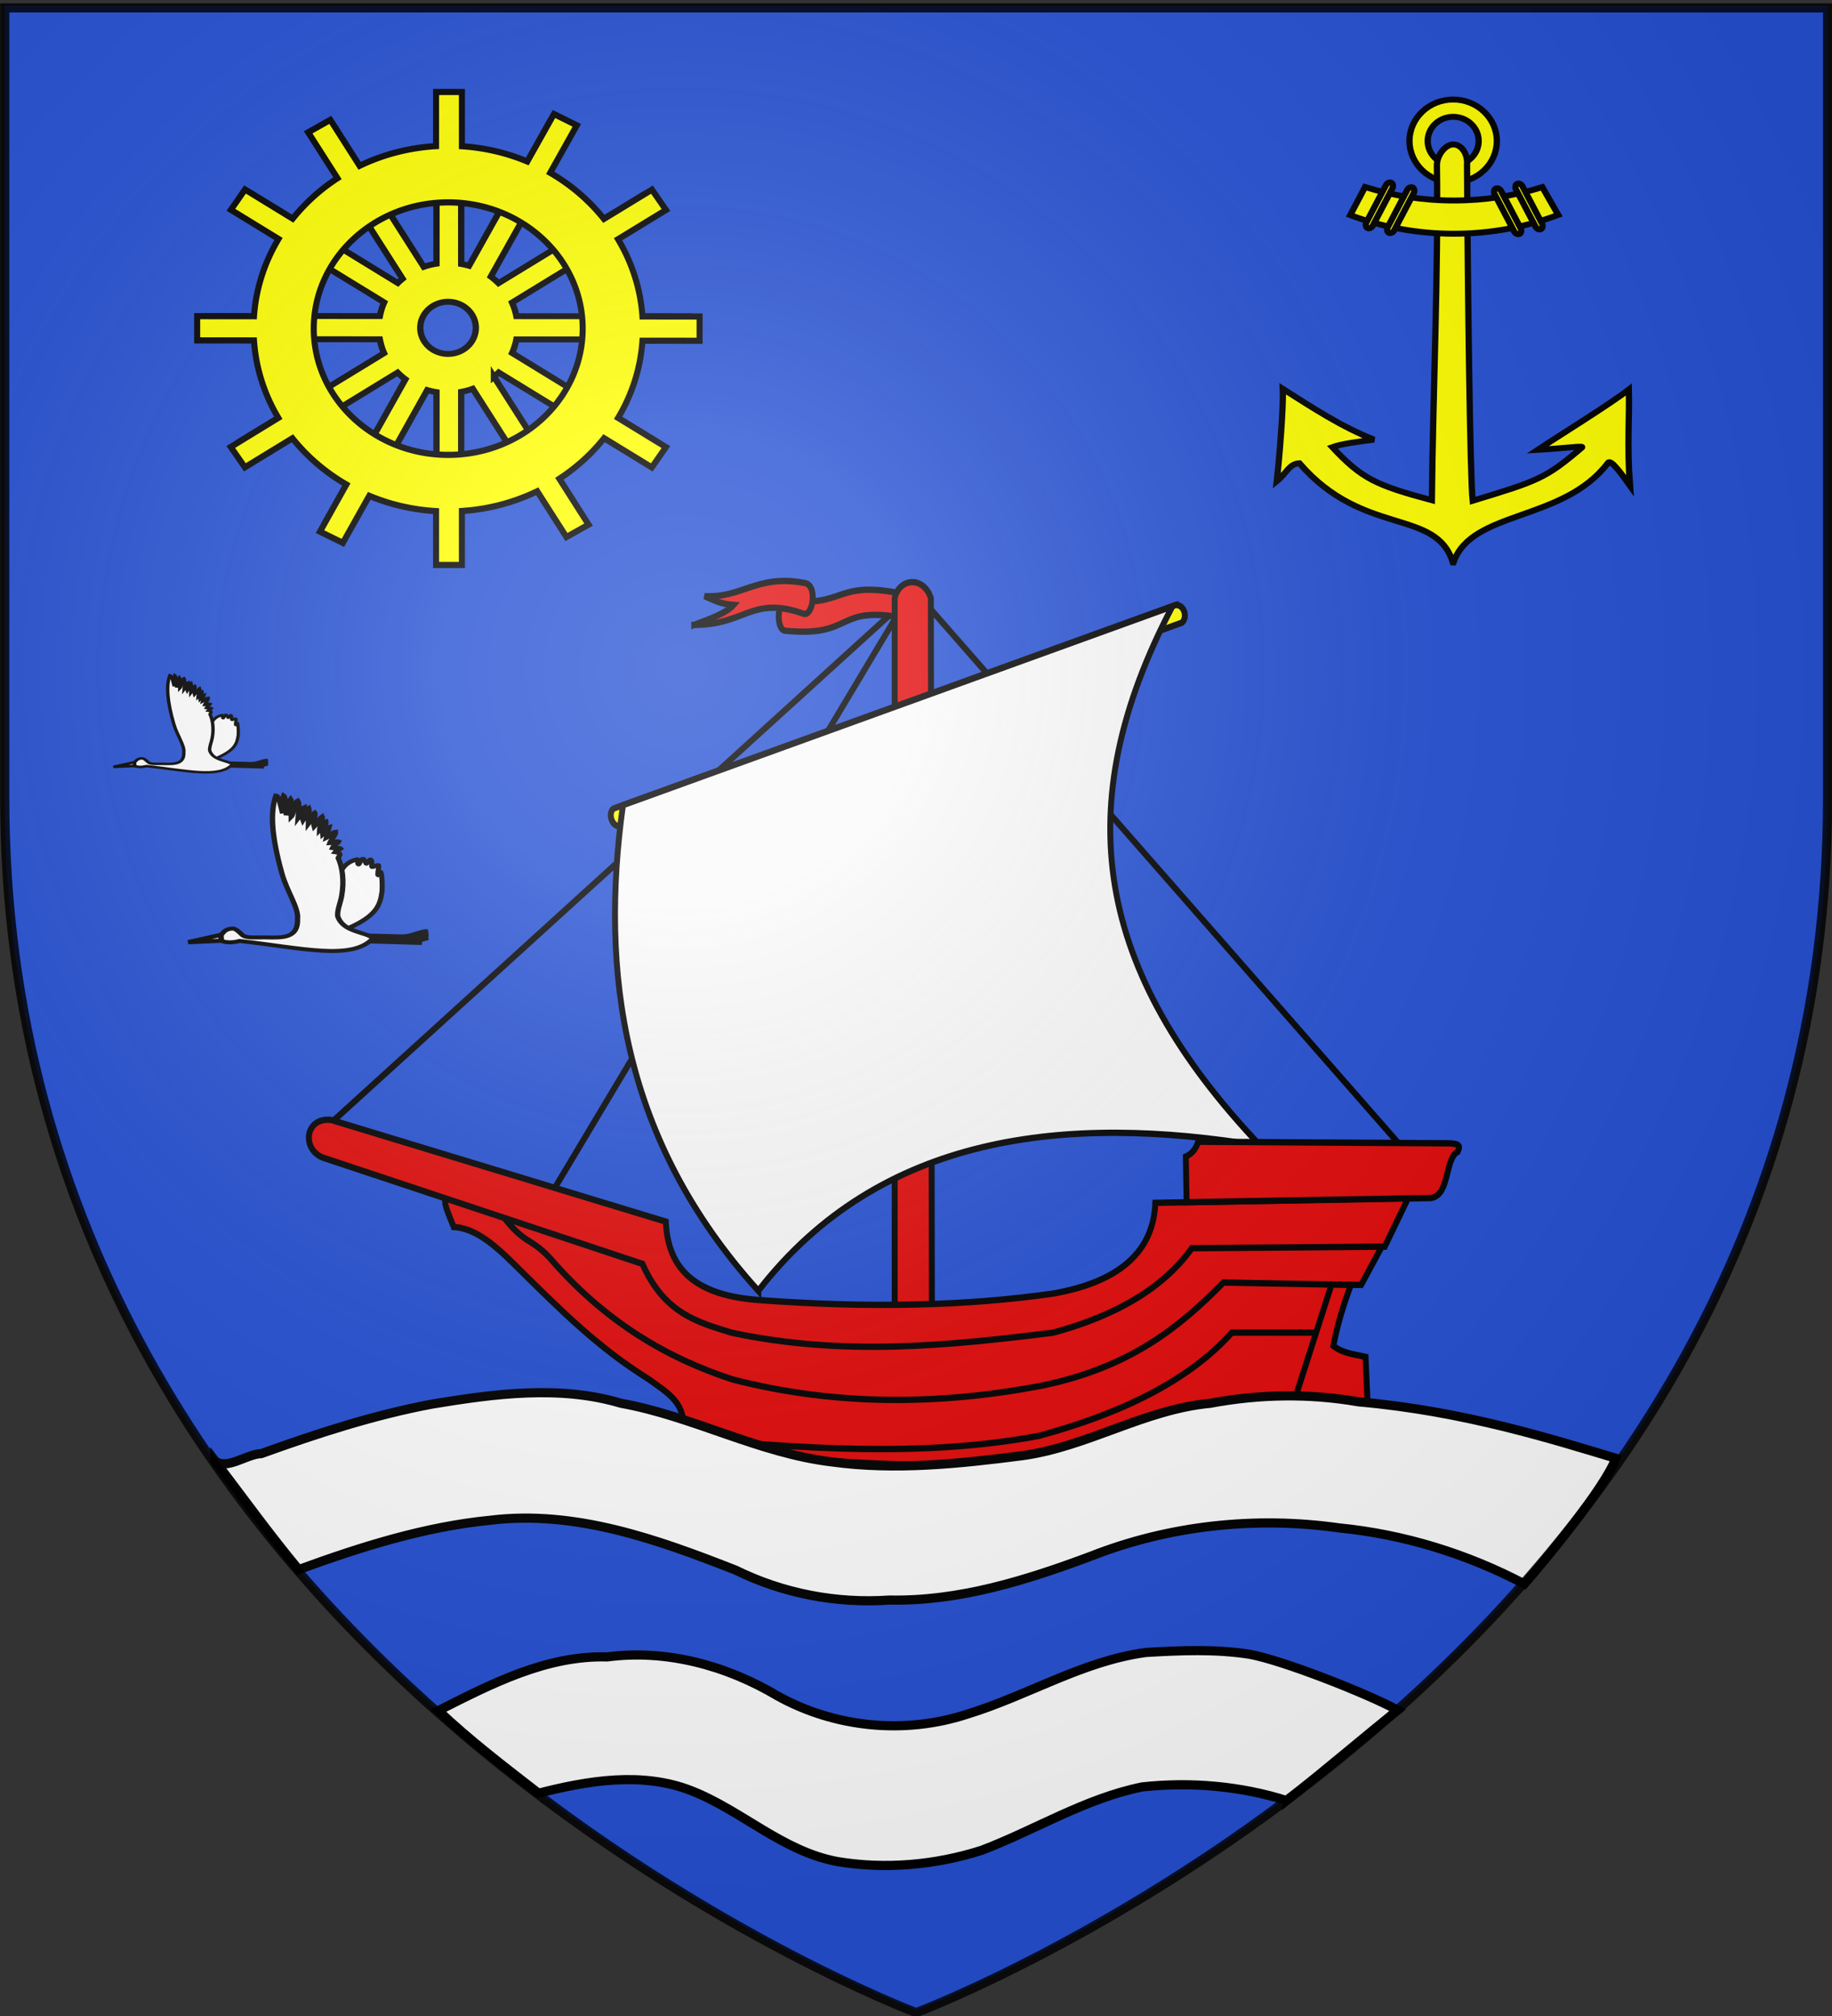
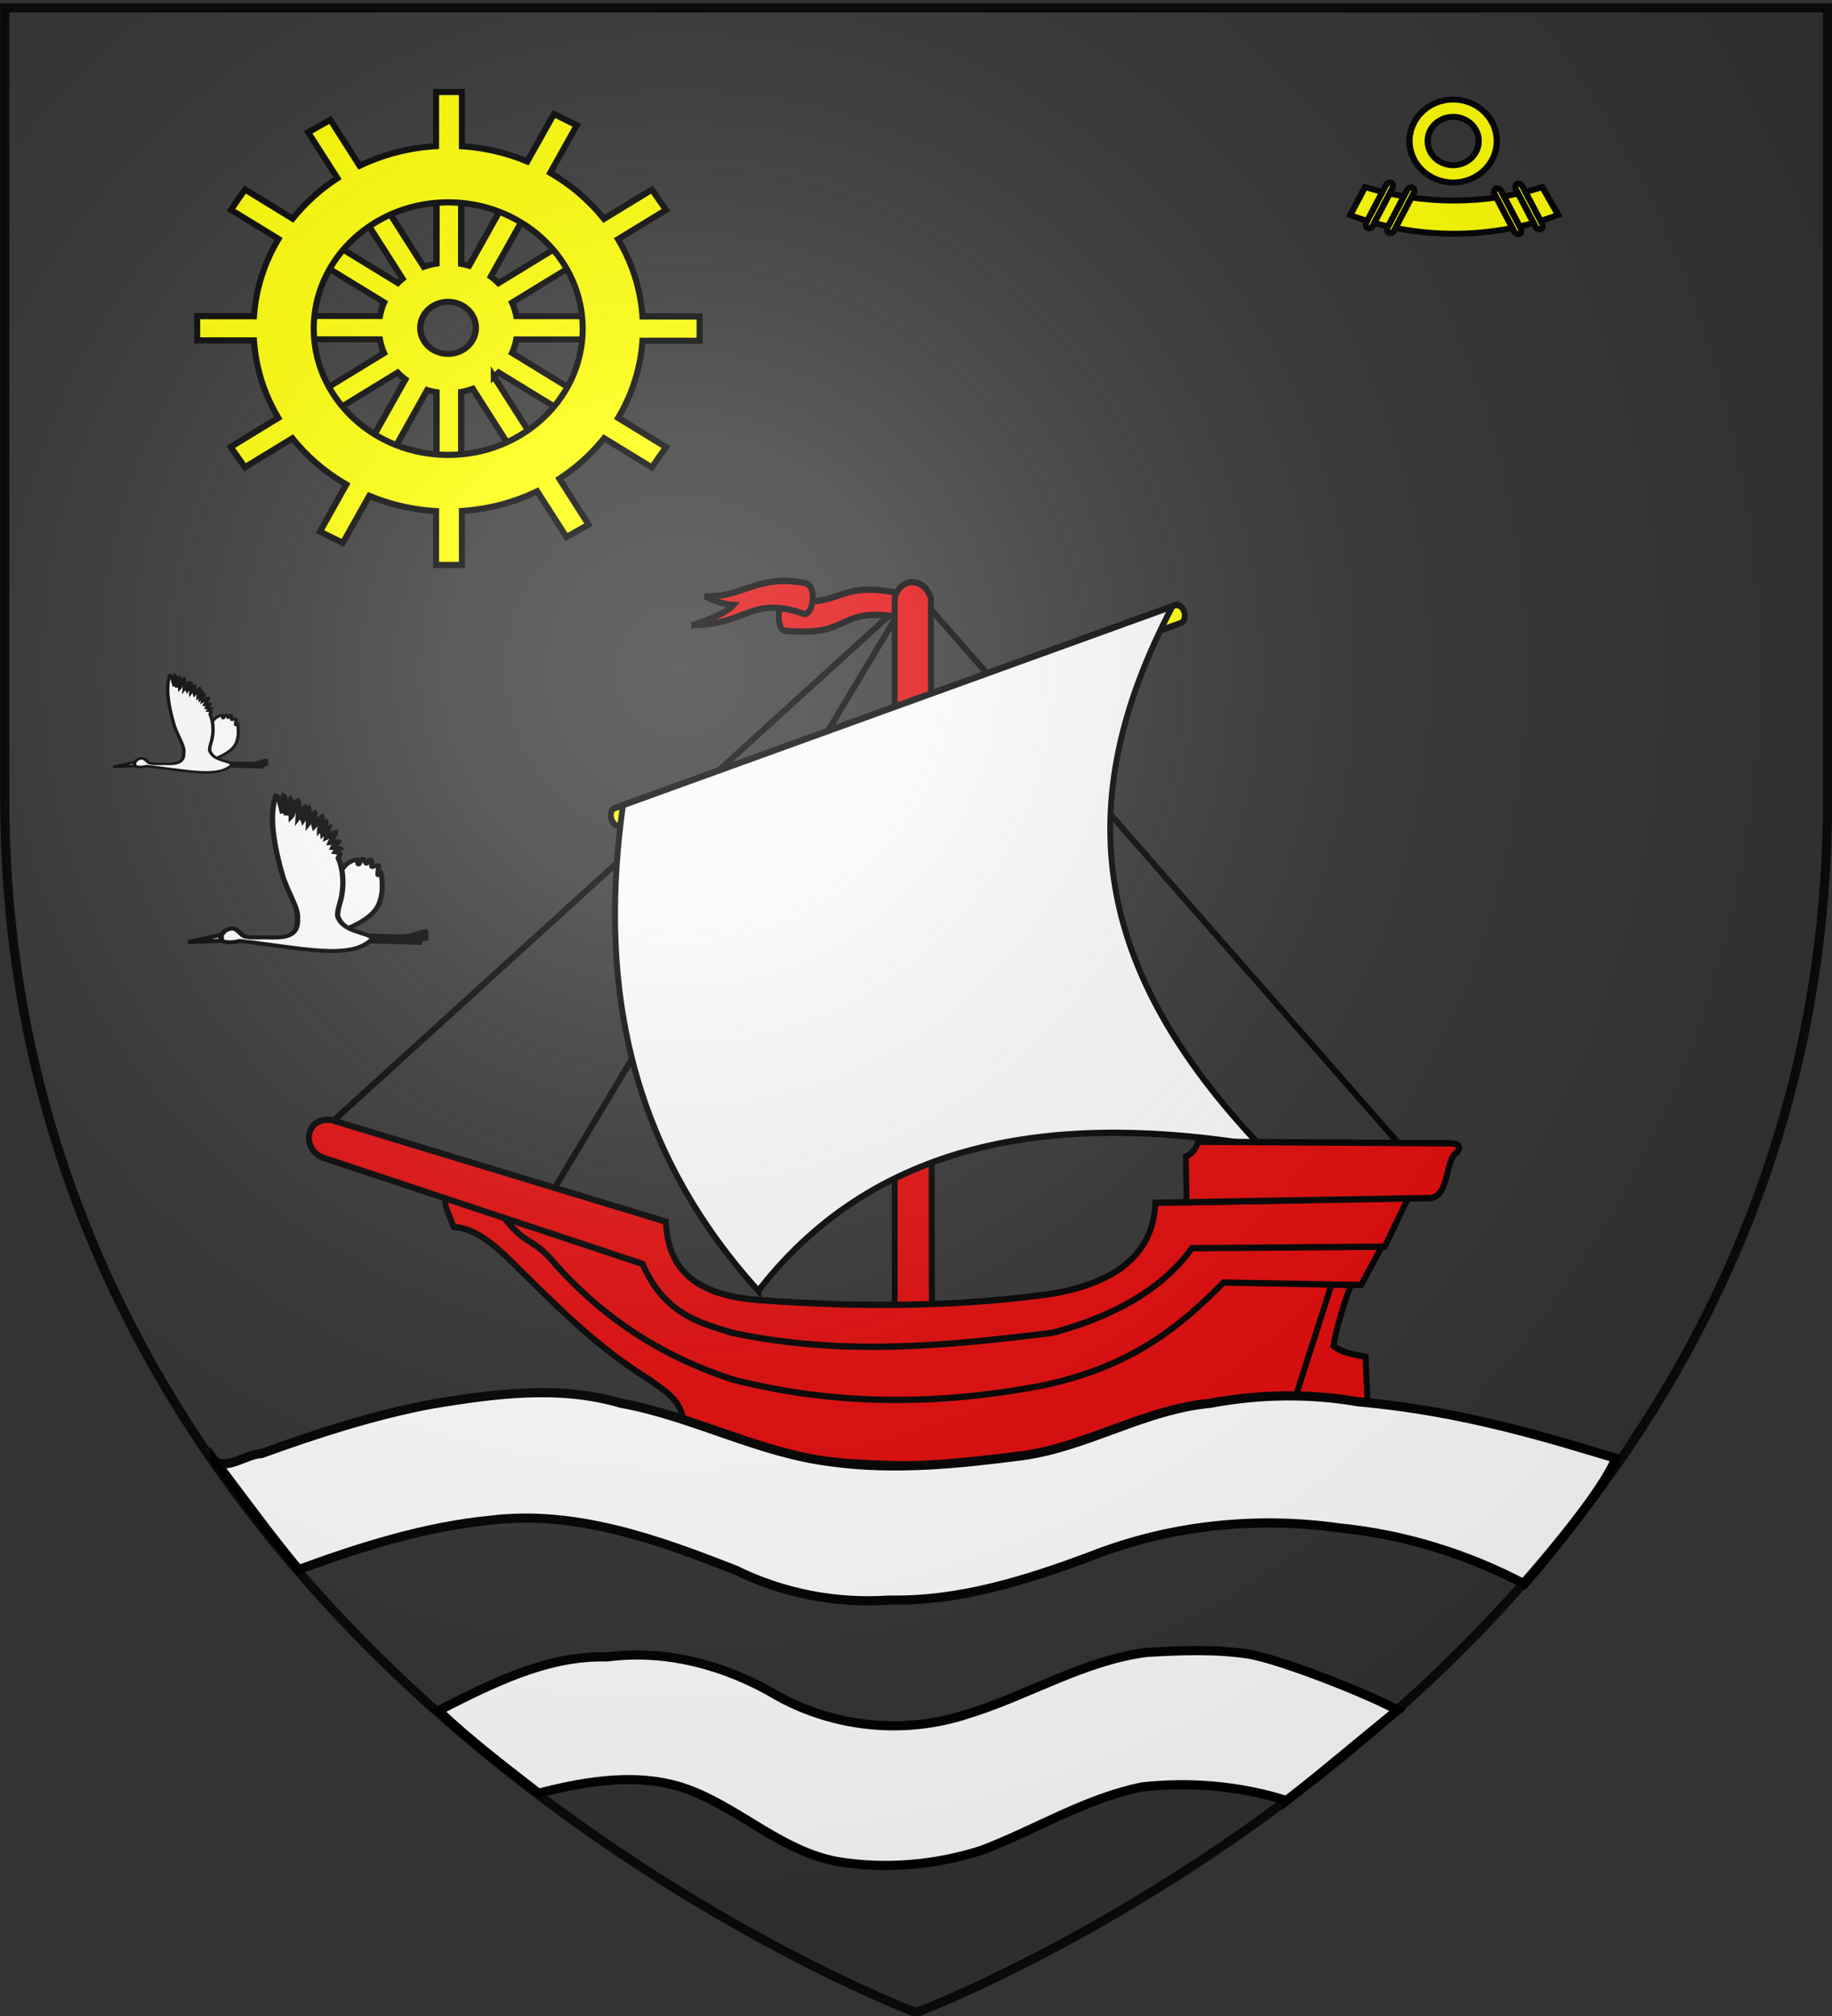
<svg xmlns="http://www.w3.org/2000/svg" xmlns:xlink="http://www.w3.org/1999/xlink" width="600" height="660">
  <rect width="100%" height="100%" fill="#333333" stroke="none" />
  <radialGradient id="c" cx="221.445" cy="226.331" r="300" gradientTransform="matrix(1.353 0 0 1.349 -76.75 -86.361)" gradientUnits="userSpaceOnUse">
    <stop offset="0" stop-color="#fff" stop-opacity=".314" />
    <stop offset=".19" stop-color="#fff" stop-opacity=".251" />
    <stop offset=".6" stop-color="#6b6b6b" stop-opacity=".125" />
    <stop offset="1" stop-opacity=".125" />
  </radialGradient>
-   <path fill="#2651d4" fill-rule="evenodd" d="M300.059 658.184s298.5-112.32 298.5-397.772V1.861h-597v258.551c0 285.452 298.5 397.772 298.5 397.772" />
  <g stroke="#000" stroke-width="2.885">
    <path fill="none" d="M9.576 250.354 297.469 5.897l243.447 259.61" transform="matrix(.67 0 0 .717 100.485 189.48)" />
    <g fill-rule="evenodd">
      <path fill="#ff0" d="M117.662 283.69 295.449 5.896" transform="matrix(.67 0 0 .717 100.485 189.48)" />
      <path fill="#e20909" d="M292.418 18.02c-34.65-6.276-24.353 8.932-58.841 5.681-4.165-.918-3.581-12.957.252-13.763 30.21 3.305 23.924-9.646 57.58-3.03z" transform="matrix(.67 0 0 .717 100.485 189.48)" />
      <path fill="#e20909" d="M287.368 8.928v329.31l18.182-1.01L305.045 8.8c-3.636-10.258-15.514-9.156-17.677.127z" transform="matrix(.67 0 0 .717 100.485 189.48)" />
      <path fill="#ff0" d="m149.987 104.892 274.761-92.934c4.403-.133 5.806 5.958 3.03 8.081l-274.76 92.934c-3.886.37-6.03-5.985-3.031-8.08z" transform="matrix(.67 0 0 .717 100.485 189.48)" />
      <path fill="#fafafa" d="M220.697 325.105c59.457-71.743 150.478-80.906 245.468-66.165-81.31-80.214-94.225-155.158-43.058-246.35l-268.575 90.787c-11.253 75.896-.596 152.747 66.165 221.728z" transform="matrix(.67 0 0 .717 100.485 189.48)" />
      <path fill="#e20909" d="M189.383 21.05c25.219.06 28.046-13.51 53.538-5.051 4.549 1.23 7.054-13.7 0-14.142-22.877-3.953-30.342 7.114-48.488 6.06 4.16 1.665 7.751 3.653 14.143 4.041-3.435 3.714-11.533 6.353-19.193 9.092zM72.53 283.84c-8.8-4.348-3.78 4.857-.715 12.144 12.29.617 22.901 10.835 33.571 20.714 18.809 17.327 37.517 34.723 61.429 48.571 9.237 6.39 20.45 11.382 16.428 27.143 61.374 14.252 152.547 17.374 292.858 2.143-1.01 4.093-1.597 8.292-.715 12.857 11.46 1.706 24.07.542 36.429 0 6.717-.251 7.156-3.4 7.857-6.428l-2.143-45.715c-5.438-1.167-11.169-1.6-15.714-5 1.829-9.285 4.84-18.571 8.571-27.857h5l10.715-18.571-4.286-5.714-97.143-.715-24.286 25-40.714 12.143-142.143.714s-38.571-9.285-40-12.142-12.143-21.429-12.143-21.429L72.53 275.984z" transform="matrix(.67 0 0 .717 100.485 189.48)" />
      <path fill="#e20909" d="M11.915 247.095C-.84 245.734-2.61 260.203 7.63 264.237l156.428 48.572c10.74 22.777 27.28 26.695 43.572 31.428 54.805 10.908 106.074 5.908 157.143 0 31.359-7.896 54.116-20.675 67.857-38.571l94.285-.714 11.429-22.143-123.571 2.143c-.91 22.04-17.187 36.053-50 41.428-41.664 5.552-89.53 6.827-145 2.857-33.633-2.606-43.344-17-44.286-35.714z" transform="matrix(.67 0 0 .717 100.485 189.48)" />
    </g>
    <path fill="none" d="m510.386 322.412-62.321-1.071c-21.208 20.139-45.342 38.753-89.107 47.143-50.016 8.848-100.223 9.23-150.715-2.857-32.233-9.803-62.636-26.43-89.642-55.715-9.421-9.196-12.205-6.185-22.143-18.214M476.06 394.681l25.04-72.983" transform="matrix(.67 0 0 .717 100.485 189.48)" />
-     <path fill="none" d="M492.886 344.198h-40.714c-20.136 21.115-52.25 36.502-94.286 47.143-55.84 9.736-115.051 5.984-174.643.714" transform="matrix(.67 0 0 .717 100.485 189.48)" />
    <path fill="#e20909" fill-rule="evenodd" d="m430.06 284.672-.388-20.831c3.405-1.433 5.033-3.932 6.071-6.786l121.786.714c7.505.013 5.753 2.082 5 3.929-6.468 2.949-3.585 21.445-14.286 21.071z" transform="matrix(.67 0 0 .717 100.485 189.48)" />
  </g>
  <path fill="#fff" stroke="#000" stroke-width="3" d="M421.393 589.469c-15.181-4.8-31.516-6.178-47.291-4.468-18.698 3.782-34.991 14.052-52.603 20.753-15.116 4.841-31.548 6.292-47.227 3.684-17.91-3.29-31.292-16.695-47.839-23.193-16.097-6.305-33.83-3.328-50.057.821-11.203-8.68-22.5-17.291-32.808-27.042 17.291-8.735 35.387-18.14 55.322-17.582 19.374-2.565 39.132 2.848 55.76 12.762 18.813 10.448 41.724 12.692 62.174 5.96 19.737-6.024 37.704-17.387 58.444-20.174 11.229-.677 22.715-1.153 33.889.568 10.976 1.954 39.064 13.062 48.611 18.33-13.093 10.44-22.165 18.427-36.375 29.581zM70.358 478.157c3.803 3.325 10.344-2.126 15.232-2.28 18.314-6.6 36.816-12.627 55.991-16.219 20.321-3.351 41.661-6.235 61.763-.266 23.66 4.266 45.157 16.383 69.173 19.216 20.687 2.843 41.788.587 62.38-2.057 21.228-2.922 39.972-15.144 61.42-17.13 16.101-3.03 32.54-3.297 48.692-.474 34.498 3.008 63.658 12.31 84.196 18.466-3.546 9.616-23.013 33.209-29.952 41.154-18.821-9.884-39.455-16.263-60.672-18.36-27.352-3.865-55.68-.848-81.415 9.305-21.128 7.886-43.089 14.788-65.891 14.317-17.34 1.2-34.783-2.127-50.376-9.812-25.469-9.993-52.424-19.716-80.235-16.325-21.578 2.098-42.573 8.747-62.846 16.159-9.578-11.545-18.399-23.733-27.46-35.694z" />
  <g id="a" fill-rule="evenodd" stroke="#000" stroke-width="5.59">
    <g stroke-width="8.256">
      <path fill="#fff" d="M158.7 178.248c-8.09-17.138-9.358-40.746-35.898-48.115-2.648-.736.587 9.202-2.393 9.701-2.174.364-3.02-10.41-7.113-10.563-2.686-.362-3.513 5.363-5.16 8.643-1.614 3.213-5.429-8.34-7.536-7.328-4.58 2.2-.014 13.868-2.735 14.438-2.45.514-11.584-7.267-10.75-1.122 4.715 34.754-2.717 5.356-3.913 12.596-1.525 9.223-2.112 22.803-1.454 36.84 3.088 25.219 7.312 47.075 55.228 72.294l38.953-6.741c-5.743-26.881-8.823-53.097-17.23-80.643z" transform="matrix(-.199 0 0 .166 141.381 259.749)" />
      <path fill="#fafafa" d="m103.882 280.495-52.302 1.617c-18.727.947-30.713-9.962-44.945-10.487l17.229 7.49-17.978-2.246 20.225 6.741-9.738 2.997 39.806-.764c14.105-.737 24.757-.614 42.384-1.603z" transform="matrix(-.199 0 0 .166 141.381 259.749)" />
      <path fill="#fafafa" d="M102.518 288.079c-10.218-.157-33.646.869-50.518 1.303-18.728.947-31.133-9.018-45.365-9.543l17.229 7.49-17.978-2.246 20.225 6.741-9.738 2.997 39.701-1.498 42.699-1.499z" transform="matrix(-.199 0 0 .166 141.381 259.749)" />
-       <path fill="#fff" d="m327.196 279.475 10.795 2.203-2.644-1.543-1.542-3.524-4.186 2.423z" transform="matrix(-.199 0 0 .166 141.381 259.749)" />
      <path fill="#fafafa" d="m347.464 279.034 53.313 14.32-54.195-2.864z" transform="matrix(-.199 0 0 .166 141.381 259.749)" />
    </g>
    <path fill="#fff" d="M432.472-60.13c-22.286 31.862-75.42 13.493-140.77 3.778-9.069 2.964-14.641 2.035-19.221 0l-.565-8.185c2.718-3.942 4.005-8.682 12.437-9.443 3.366.7 6.11 4.006 9.82 8.891 3.853 5.074 13.764 3.579 24.524 3.7 19.34.744 34.891.875 34.062-26.442 1.266-15.274-11.202-38.651-16.467-63.71-10.854-51.663-12.714-86.335-6.346-110.127 2.97.359 5.047 14.82 6.983 25.259-.108-8.72-1.228-18.114 1.131-25.183 2.237 2.026 2.012 17.758 2.827 27.701 1.796-6.565 1.172-17.162 4.523-22.664 1.605 3.267.43 17.318.565 25.182 2.933-3.746 3.437-20.987 7.018-23.186 1.986 3.764.882 15.098.331 25.075 2.919-4.89 4.154-14.187 6.784-15.74.68 6.759-2.73 15.56-1.696 18.888 1.837-3.695 3.851-15.695 6.219-17.628.951 3.43-.586 16.868-.565 22.664 2.866-4.71 4.579-14.87 6.784-16.368 1.336 2.47-1.687 15.407-.566 20.146 2.814-3.743 5.011-11.084 8.48-14.48 1.146 2.995-2.771 15.323-2.826 20.146 2.322-2.75 4.152-12.117 6.784-13.221.953 3.047-3.741 15.655-3.392 18.887 2.261-2.34 4.523-10.628 6.784-11.332l-2.827 15.74c3.194-1.975 6.741-8.48 9.61-8.815.735 5.01-5.116 11.703-6.218 16.369 3.404-.115 6.407-3.845 9.611-2.518-.935 2.655-5.631 5.816-6.784 9.443 2.403.542 7.575-1.265 9.045.63-.827 1.216-4.947 2.839-6.218 5.036 6.343 1.26 4.743 2.519 5.088 3.778l-1.696 4.407c4.273 12.52 6.596 31.965 3.654 53.544-1.414 10.378-4.664 19.29-4.22 28.3 5.537 23.478 30.27 22.267 37.313 31.478z" transform="matrix(.31 0 0 .232 -11.908 321.13)" />
  </g>
  <g fill="#ff0" stroke="#000" stroke-width="1.821">
    <path stroke-width="2.866" d="M128.33 32.84v78.508a31 31 0 0 0-5.783 1.528l-40.21-67.134-9.656 5.783 40.237 67.106c-.761.66-1.489 1.345-2.183 2.074l-65.524-42.72-6.137 9.412 65.469 42.692a31.2 31.2 0 0 0-1.964 6.628l-78.154-.054-.027 11.239 78.154.054c.412 2.325 1.044 4.591 1.936 6.71L39.02 197.25l6.138 9.411 65.496-42.61c1.106 1.173 2.274 2.282 3.547 3.274L77.837 236.45l9.93 5.237 36.362-69.152c1.361.428 2.768.769 4.201 1.01v78.345h11.239v-78.482a31.5 31.5 0 0 0 5.265-1.5l40.182 67.079 9.656-5.783-40.209-67.106a32 32 0 0 0 2.155-2.074l65.524 42.72 6.138-9.412-65.551-42.746a31.6 31.6 0 0 0 1.937-6.574l78.263.054.027-11.239-78.29-.054a31.3 31.3 0 0 0-1.965-6.602l65.633-42.691-6.137-9.411-65.66 42.718a32 32 0 0 0-3.492-3.191l36.472-69.316-9.93-5.237-36.444 69.315c-1.161-.367-2.36-.64-3.574-.873V32.84zm5.265 96.948c6.974 0 12.63 5.657 12.63 12.63 0 6.975-5.656 12.63-12.63 12.63s-12.63-5.655-12.63-12.63c0-6.973 5.656-12.63 12.63-12.63z" transform="matrix(.72 0 0 .676 50.556 11.06)" />
    <path d="M198.913-494.25v15.979c-8.251.468-16.035 2.515-23.013 5.807l-8.817-13.562-6.664 3.686 8.817 13.545a57 57 0 0 0-13.48 11.945l-14.348-8.624-4.248 5.999 14.33 8.606c-4.175 6.822-6.784 14.563-7.382 22.813l-17.104-.018v7.147l17.104.017c.573 8.267 3.16 16.023 7.325 22.865l-14.31 8.59 4.247 5.998 14.31-8.572c4.43 5.438 9.93 10.076 16.237 13.65l-7.949 13.91 6.891 3.32 7.948-13.892c6.212 2.543 12.981 4.116 20.106 4.52v15.892h7.779v-15.927c8.127-.519 15.794-2.56 22.673-5.824l8.798 13.51 6.664-3.669-8.798-13.527c5.156-3.308 9.697-7.354 13.461-11.98l14.367 8.624 4.248-5.999-14.386-8.624c4.15-6.818 6.74-14.543 7.325-22.778l17.199.018v-7.164l-17.199-.018c-.586-8.242-3.187-15.974-7.344-22.795l14.424-8.641-4.23-5.999-14.442 8.642c-4.416-5.415-9.897-10.05-16.179-13.615l8.005-14.014-6.872-3.338-8.024 14.014c-6.09-2.498-12.716-4.058-19.69-4.504v-16.013zm3.663 32.584c22.351 0 40.476 16.675 40.476 37.261s-18.125 37.28-40.476 37.28-40.477-16.694-40.477-37.28 18.125-37.261 40.477-37.261z" transform="matrix(1.088 0 0 1.109 -73.604 578.242)" />
  </g>
  <g fill="#ff0" fill-rule="evenodd" stroke="#000" stroke-width="2.47">
    <path d="M77.247 4.495c-9.503 0-17.215 7.712-17.215 17.215s7.712 17.215 17.215 17.215 17.215-7.712 17.215-17.215S86.749 4.495 77.247 4.495zm0 7.178c5.543 0 10.049 4.494 10.049 10.037s-4.506 10.049-10.05 10.049S67.21 27.253 67.21 21.71s4.494-10.037 10.037-10.037z" transform="matrix(.831 0 0 .789 411.736 29.035)" />
-     <path d="M77.259 23.134c-3.022 0-6.414 4.391-6.419 8.563.575 46.406-1.509 92.694-1.995 139.072-22.057-6.255-27.487-8.839-39.232-22.035 3.465-1.36 10.736-2.345 16.443-3.114-12.672-5.22-24.276-13.269-35.97-21.082.355 6.747-1.294 28.39-2.36 38.348 3.905-3.336 4.852-7.265 8.938-7.463 25.165 30.696 53.81 18.47 60.452 41.14h.261c7.058-21.775 43.346-16.771 60.917-41.349 1.124-1.572 5.377 4.698 8.639 9.507-1.234-16.973-.139-28.383-.447-39.901-7.642 6.23-27.693 19.252-35.91 25.03 11.749-.724 18.385-1.825 17.447-.984-14.399 12.904-17.176 13.812-43.087 22.124-1.014-9.107-1.957-87.383-2.22-139.516.003-.035-.002-.071 0-.107q.022-.329.024-.664c0-4.177-2.456-7.57-5.481-7.57z" transform="matrix(.831 0 0 .789 411.736 29.035)" />
    <g stroke-width="6.506" transform="matrix(.316 0 0 .299 199.655 -13.423)">
      <path d="m782.969 249.656-15.375 30.781c33.274 13.14 69.509 20.375 107.437 20.375 38.177 0 74.642-7.32 108.094-20.625l-16.406-30.406c-28.845 9.508-59.672 14.656-91.688 14.656-32.155 0-63.11-5.194-92.062-14.78z" />
      <rect width="7.557" height="55.421" x="-736.609" y="638.881" rx="5.277" ry="4.897" transform="scale(-1 1)rotate(26.415)" />
      <rect width="7.557" height="55.421" x="-714.484" y="633.699" rx="5.277" ry="4.897" transform="scale(-1 1)rotate(26.415)" />
      <g transform="rotate(26.415)">
        <rect width="7.557" height="55.421" x="830.742" y="-141.028" rx="5.277" ry="4.897" />
        <rect width="7.557" height="55.421" x="852.867" y="-146.211" rx="5.277" ry="4.897" />
      </g>
    </g>
  </g>
  <use xlink:href="#a" stroke-width="1.576" transform="matrix(.644 0 0 .625 -2.554 58.269)" />
  <path fill="url(#c)" fill-rule="evenodd" stroke="#000" stroke-width="3" d="M300 658.5s298.5-112.32 298.5-397.772V2.176H1.5v258.552C1.5 546.18 300 658.5 300 658.5z" opacity=".799" transform="translate(.054 .408)" />
</svg>